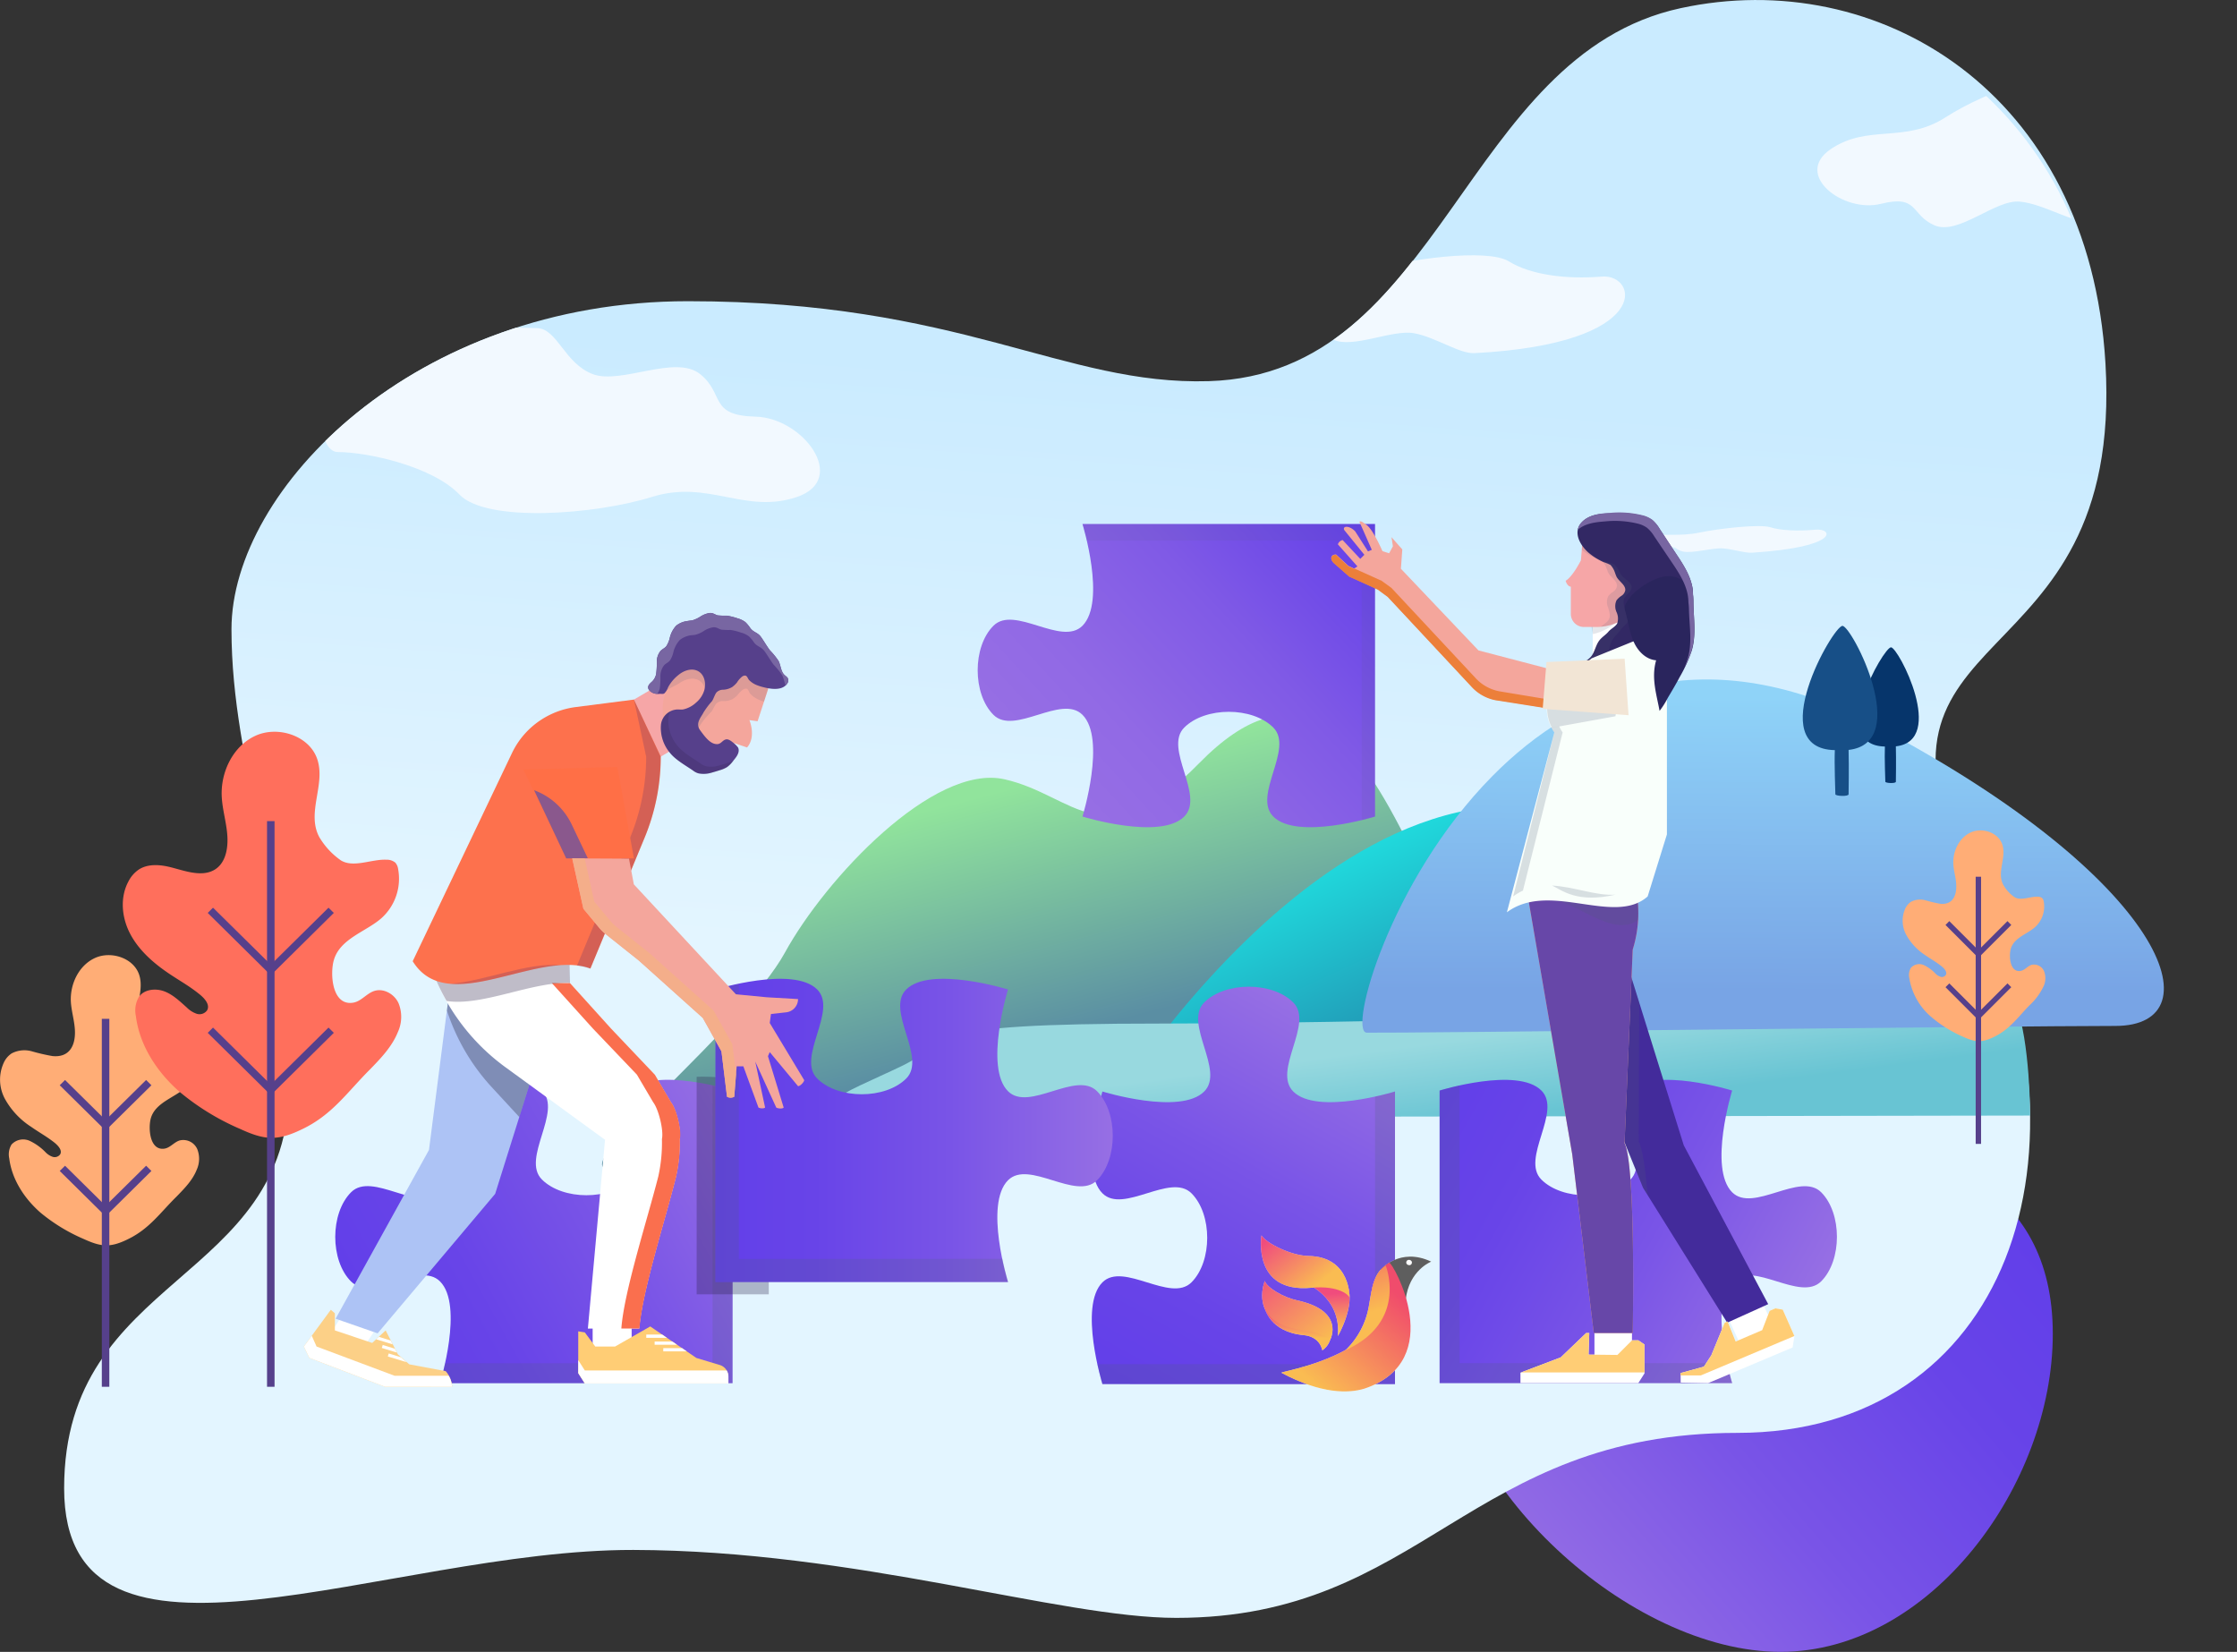
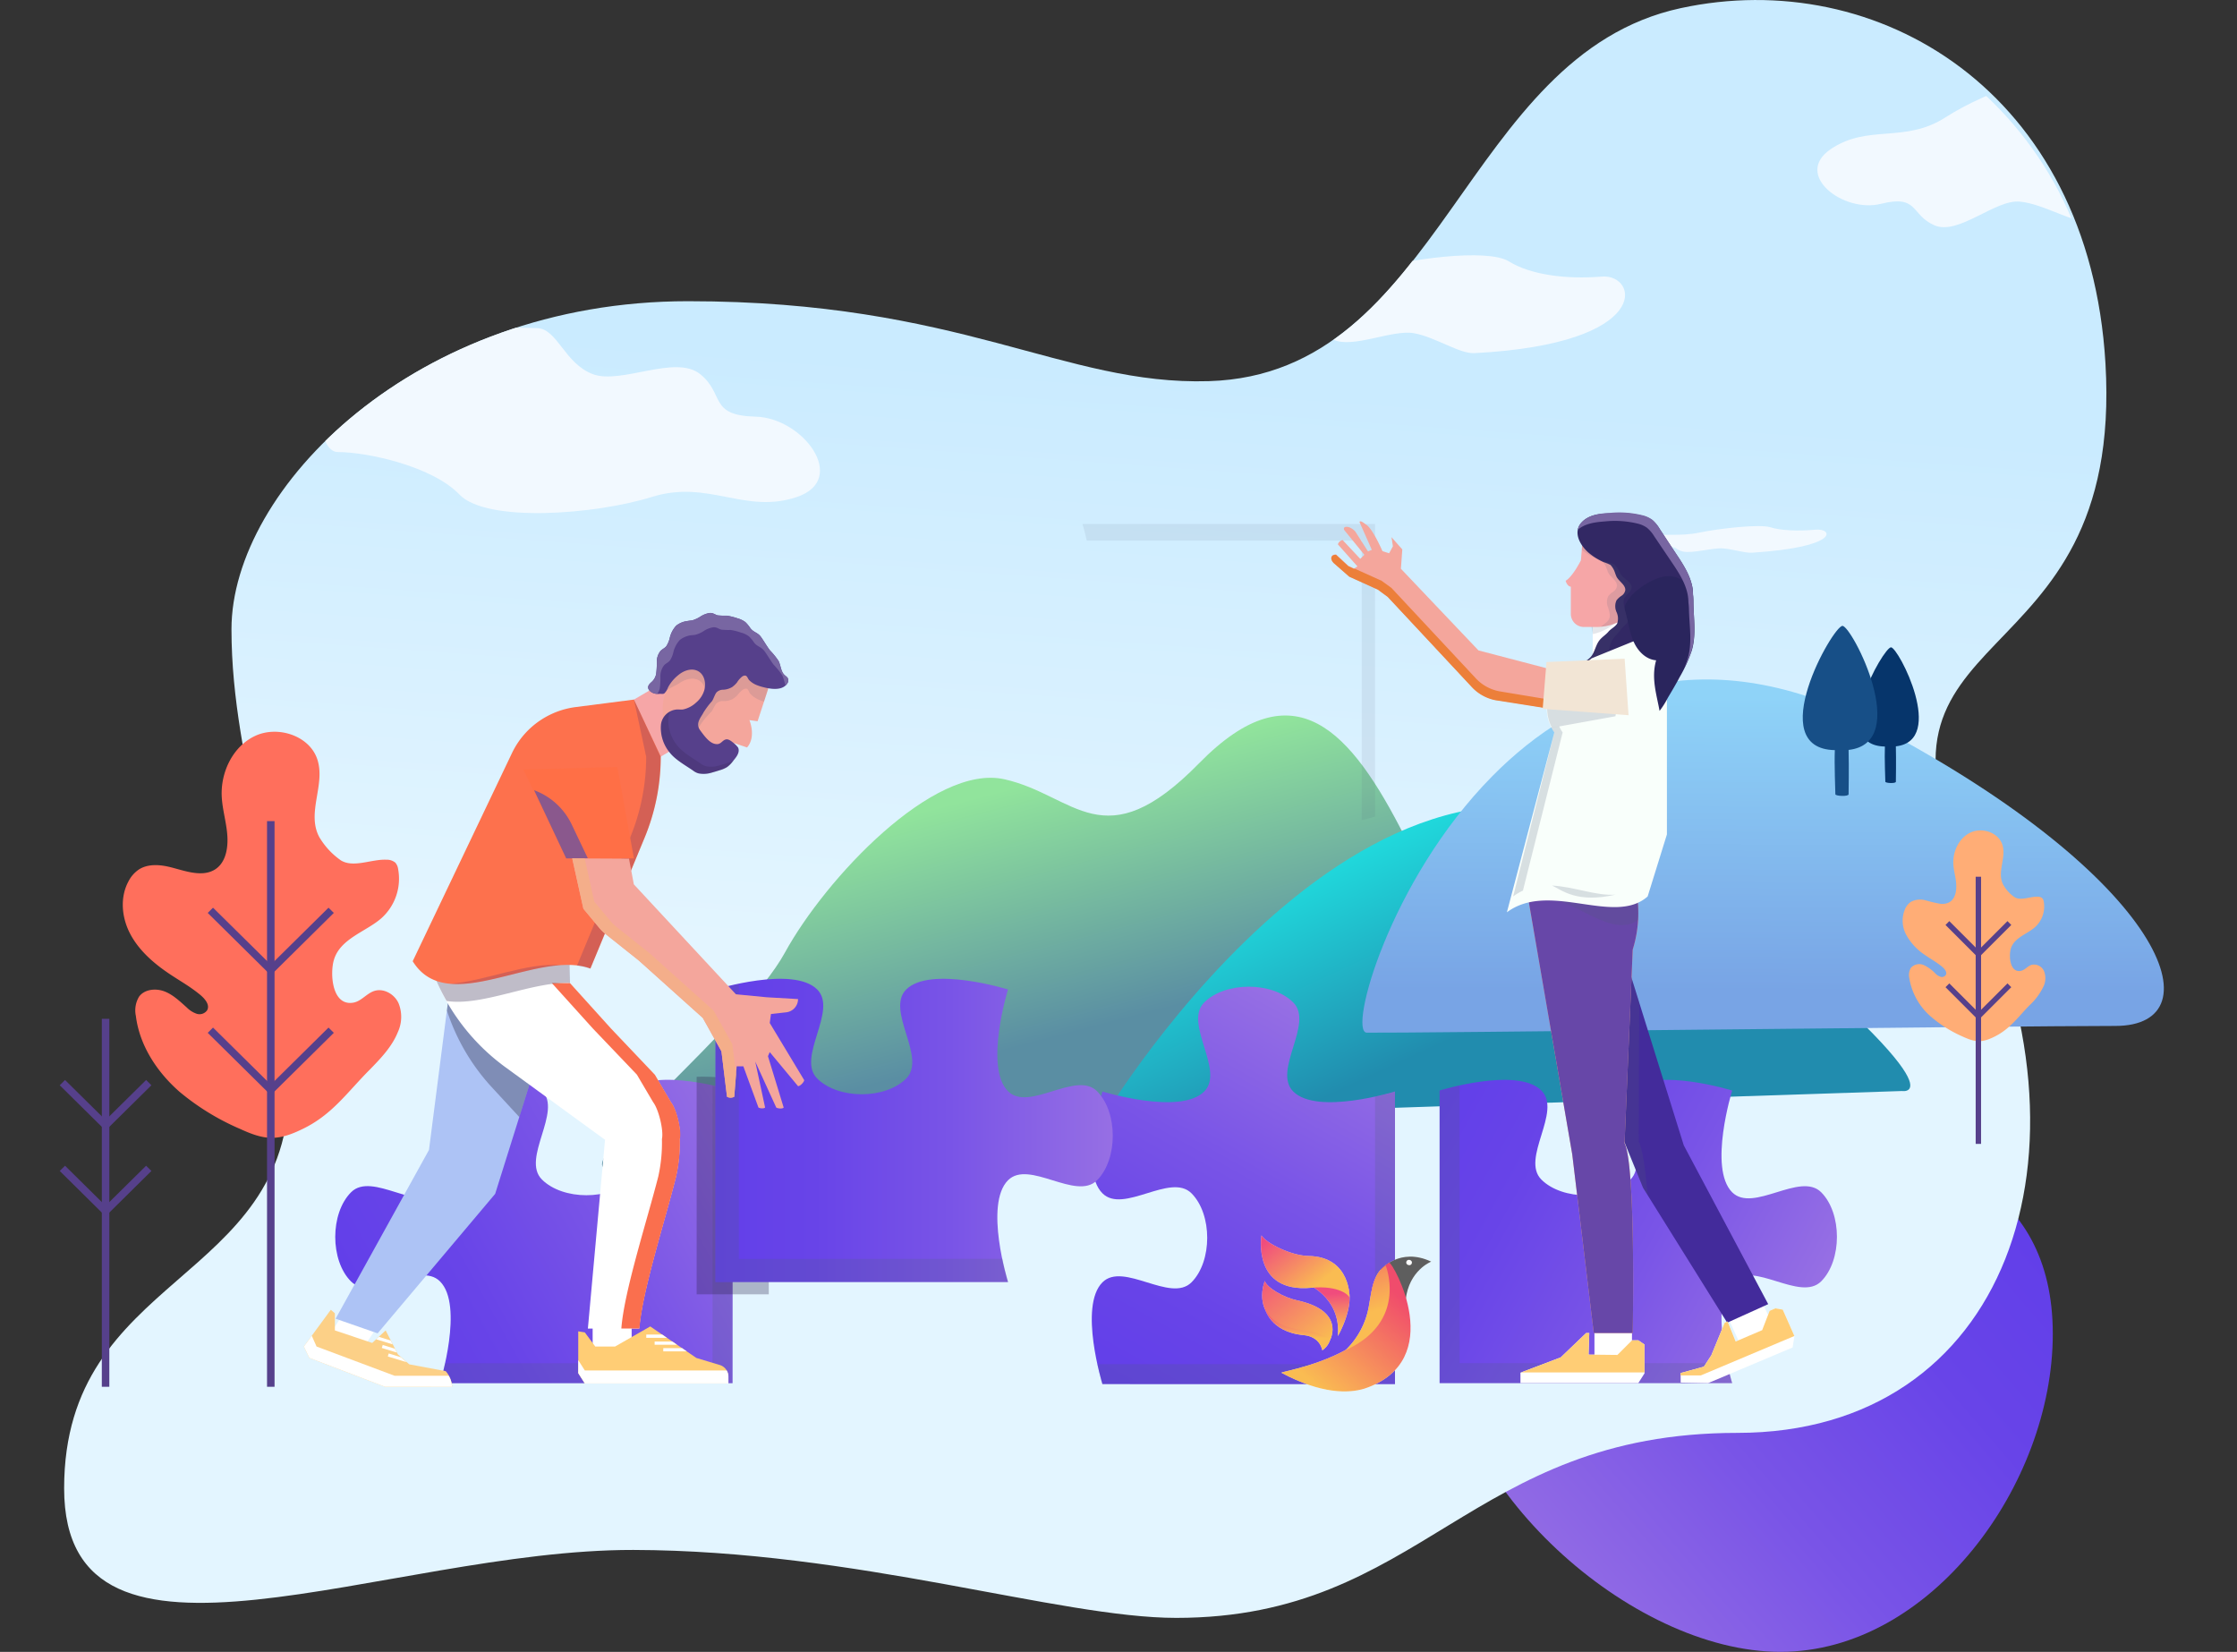
<svg xmlns="http://www.w3.org/2000/svg" xmlns:xlink="http://www.w3.org/1999/xlink" viewBox="0 0 547.95 404.57">
  <rect x="0" y="0" width="547.95" height="404.57" fill="#333333" stroke="none" />
  <defs>
    <style>.cls-1{fill:none;}.cls-2{fill:url(#linear-gradient);}.cls-3{fill:url(#未命名的渐变_4);}.cls-4{fill:url(#未命名的渐变_10);}.cls-5{fill:url(#linear-gradient-2);}.cls-6{opacity:0.1;}.cls-22,.cls-24,.cls-7{fill:#525d7a;}.cls-8{fill:#f2f9ff;}.cls-9{fill:url(#未命名的渐变_8);}.cls-10{fill:url(#未命名的渐变_6);}.cls-11{fill:url(#未命名的渐变_14);}.cls-12{fill:url(#linear-gradient-3);}.cls-13,.cls-22{opacity:0.2;}.cls-14{fill:url(#linear-gradient-4);}.cls-15{fill:url(#linear-gradient-5);}.cls-16,.cls-39{fill:#2b2046;}.cls-16,.cls-36{opacity:0.3;}.cls-17{fill:url(#linear-gradient-6);}.cls-18{fill:#fff;}.cls-19{fill:#432b9b;}.cls-20{fill:#ffcd75;}.cls-21{fill:#f8aa8f;}.cls-23{fill:#6747a8;}.cls-24,.cls-26{opacity:0.15;}.cls-25{fill:#f6a6a7;}.cls-27{fill:#322864;}.cls-28{fill:#f4a69c;}.cls-29{fill:#ec7f3a;}.cls-30{fill:#f9fffb;}.cls-31{fill:#f2e5d5;}.cls-32{fill:#2a255d;}.cls-33{fill:#7866a2;}.cls-34{fill:#adc3f5;}.cls-35{fill:#fcd087;}.cls-36{fill:#161023;}.cls-37{fill:#fa6f4e;}.cls-38{fill:#56408b;}.cls-40{fill:#fd714d;}.cls-41{fill:#312075;}.cls-42{fill:#ff6f46;}.cls-43{fill:#8a588d;}.cls-44{fill:#f4ae8a;}.cls-45{fill:#ffad76;}.cls-46{fill:#ff6f5c;}.cls-47{clip-path:url(#clip-path);}.cls-48{fill:#06356b;}.cls-49{fill:#174f87;}.cls-50{opacity:0.7;}.cls-51{fill:url(#未命名的渐变_39);}.cls-52{fill:url(#未命名的渐变_70);}.cls-53{fill:url(#未命名的渐变_97);}.cls-54{fill:url(#未命名的渐变_77);}.cls-55{fill:#191919;}.cls-56{fill:url(#未命名的渐变_139);}.cls-57{fill:url(#未命名的渐变_122);}</style>
    <linearGradient id="linear-gradient" x1="484.28" y1="288.72" x2="370.7" y2="386.39" gradientUnits="userSpaceOnUse">
      <stop offset="0" stop-color="#623fe9" />
      <stop offset="0.25" stop-color="#6844e8" />
      <stop offset="0.59" stop-color="#7954e7" />
      <stop offset="0.97" stop-color="#946de4" />
      <stop offset="1" stop-color="#976fe4" />
    </linearGradient>
    <linearGradient id="未命名的渐变_4" x1="265.45" y1="236.55" x2="275.9" y2="91.97" gradientUnits="userSpaceOnUse">
      <stop offset="0" stop-color="#e3f5ff" />
      <stop offset="1" stop-color="#caebff" />
    </linearGradient>
    <linearGradient id="未命名的渐变_10" x1="255.85" y1="190.88" x2="271.46" y2="250.73" gradientUnits="userSpaceOnUse">
      <stop offset="0" stop-color="#91e49c" />
      <stop offset="1" stop-color="#5a8ea3" />
    </linearGradient>
    <linearGradient id="linear-gradient-2" x1="337.45" y1="130.56" x2="262.38" y2="199.73" gradientUnits="userSpaceOnUse">
      <stop offset="0" stop-color="#623fe9" />
      <stop offset="0.02" stop-color="#6440e9" />
      <stop offset="0.41" stop-color="#805ae6" />
      <stop offset="0.75" stop-color="#9169e5" />
      <stop offset="1" stop-color="#976fe4" />
    </linearGradient>
    <linearGradient id="未命名的渐变_8" x1="338.48" y1="203.37" x2="361.03" y2="251.94" gradientUnits="userSpaceOnUse">
      <stop offset="0" stop-color="#20dcde" />
      <stop offset="1" stop-color="#218cae" />
    </linearGradient>
    <linearGradient id="未命名的渐变_6" x1="348.7" y1="255.8" x2="351.29" y2="275.68" gradientUnits="userSpaceOnUse">
      <stop offset="0" stop-color="#98d9df" />
      <stop offset="1" stop-color="#68c4d3" />
    </linearGradient>
    <linearGradient id="未命名的渐变_14" x1="392.94" y1="182.14" x2="393.95" y2="254.14" gradientTransform="translate(42.55 -18.36) rotate(1.03)" gradientUnits="userSpaceOnUse">
      <stop offset="0" stop-color="#8fd3f8" />
      <stop offset="1" stop-color="#78a4e5" />
    </linearGradient>
    <linearGradient id="linear-gradient-3" x1="283.19" y1="343.91" x2="332.96" y2="254.5" xlink:href="#linear-gradient" />
    <linearGradient id="linear-gradient-4" x1="-2033.43" y1="1799.74" x2="-1983.66" y2="1710.33" gradientTransform="translate(2147.46 2313.66) rotate(90)" xlink:href="#linear-gradient" />
    <linearGradient id="linear-gradient-5" x1="-2033.41" y1="2849.19" x2="-1983.64" y2="2759.78" gradientTransform="matrix(0, 1, 1, 0, -2664.83, 2313.66)" gradientUnits="userSpaceOnUse">
      <stop offset="0" stop-color="#976fe4" />
      <stop offset="0.03" stop-color="#946de4" />
      <stop offset="0.41" stop-color="#7954e7" />
      <stop offset="0.75" stop-color="#6844e8" />
      <stop offset="1" stop-color="#623fe9" />
    </linearGradient>
    <linearGradient id="linear-gradient-6" x1="175.25" y1="276.89" x2="272.57" y2="276.89" xlink:href="#linear-gradient" />
    <clipPath id="clip-path">
      <path class="cls-1" d="M514.83,91c0-62.44-55.18-100.11-103.16-89C357.2,14.64,353.39,91.62,296.13,93.35c-35.69,1.08-60.54-19.58-127.61-19.58S56.7,119.83,56.7,154.11,70.85,217.2,70.85,265.86s-55.14,46-55.14,98.66,79,15,139.41,15.09c54.5.11,104.39,16.64,133,16.64,60.38,0,71.63-45.31,137.45-45.31S515.73,282.78,482.45,215C450.65,150.27,514.83,153.41,514.83,91Z" />
    </clipPath>
    <linearGradient id="未命名的渐变_39" x1="1627.32" y1="81.29" x2="1617.58" y2="92.56" gradientTransform="matrix(0.89, -0.78, 0.66, 0.75, -1172.18, 1524.21)" gradientUnits="userSpaceOnUse">
      <stop offset="0.04" stop-color="#ea0046" />
      <stop offset="0.6" stop-color="#f8a008" />
    </linearGradient>
    <linearGradient id="未命名的渐变_70" x1="615.21" y1="-843.71" x2="628.38" y2="-822.01" gradientTransform="translate(-184.25 1220.13) rotate(-7.78)" gradientUnits="userSpaceOnUse">
      <stop offset="0.07" stop-color="#ea0046" />
      <stop offset="0.71" stop-color="#f8a008" />
    </linearGradient>
    <linearGradient id="未命名的渐变_97" x1="-1091" y1="-607.85" x2="-1086.49" y2="-598.61" gradientTransform="translate(1028.32 1347.66) rotate(26.21)" gradientUnits="userSpaceOnUse">
      <stop offset="0.11" stop-color="#ea0046" />
      <stop offset="0.71" stop-color="#f8a008" />
    </linearGradient>
    <linearGradient id="未命名的渐变_77" x1="-800.69" y1="-700.5" x2="-782.27" y2="-689.86" gradientTransform="translate(821.97 1245.99) rotate(20.08)" gradientUnits="userSpaceOnUse">
      <stop offset="0" stop-color="#ec133f" />
      <stop offset="1" stop-color="#f8a008" />
    </linearGradient>
    <linearGradient id="未命名的渐变_139" x1="-512.09" y1="-718.41" x2="-528.01" y2="-684.27" gradientTransform="translate(650.51 1142.32) rotate(15.3)" gradientUnits="userSpaceOnUse">
      <stop offset="0.12" stop-color="#ea002d" />
      <stop offset="0.92" stop-color="#f8a008" />
    </linearGradient>
    <linearGradient id="未命名的渐变_122" x1="-526.18" y1="-716.83" x2="-517.27" y2="-702.15" gradientTransform="translate(650.51 1142.32) rotate(15.3)" gradientUnits="userSpaceOnUse">
      <stop offset="0.04" stop-color="#f25e17" />
      <stop offset="0.59" stop-color="#f8a008" />
    </linearGradient>
  </defs>
  <title>home_img4</title>
  <g id="图层_2" data-name="图层 2">
    <g id="图层_1-2" data-name="图层 1">
      <path class="cls-2" d="M502.83,326.71c0,36.85-29.87,77.86-66.71,77.86s-81.91-41-81.91-77.86,45.07-48.47,81.91-48.47S502.83,289.87,502.83,326.71Z" />
      <path class="cls-3" d="M515.73,89C511.8,22.23,459.81-8.43,411.67,2c-53.38,11.56-58.28,89.62-115.54,91.35-35.69,1.08-60.54-19.58-127.61-19.58S56.7,119.83,56.7,154.11,70.85,217.2,70.85,265.86s-55.14,46-55.14,98.66,79,15,139.41,15.09c54.5.11,104.39,16.64,133,16.64,60.38,0,71.63-45.31,137.45-45.31S515.73,282.78,482.45,215C450.65,150.27,520.41,168.67,515.73,89Z" />
      <path class="cls-4" d="M186.16,286.25s-29.92,1.73-37.72,0,33.82-34.69,43.8-52.9S228.66,187,246,190.85s24.28,20,47.7-3.9S331,179.14,344,204.72s52.47,37.73,58.54,39S186.16,286.25,186.16,286.25Z" />
-       <path id="path5043-4-6-5-1-0-2" class="cls-5" d="M336.81,128.34H265.15s5.88,19,0,24.92c-5.14,5.14-16.66-5.14-21.81,0s-5.14,16.67,0,21.81,16.67-5.14,21.81,0c5.88,5.87,0,24.92,0,24.92s19.05,5.88,24.93,0c5.14-5.14-5.14-16.67,0-21.8s16.67-5.15,21.81,0-5.14,16.66,0,21.8c5.87,5.88,24.92,0,24.92,0Z" />
      <g class="cls-6">
        <path class="cls-7" d="M265.15,128.34s.5,1.62,1.07,4.07h67.34v68.45c2-.47,3.25-.87,3.25-.87V128.34Z" />
      </g>
      <path class="cls-8" d="M429.11,135.37c-1.81.11-4.6-.9-7.18-1.06s-7.39,1.3-9.68.77-.87-1.38-5.13-1.08-8.58-1.51-3.95-2.51,8,0,13.09-1.05,14.83-2.11,17.36-1.31,6.72,1,11.08.6S450.74,134,429.11,135.37Z" />
      <path class="cls-9" d="M270.29,273.67S341,155.72,412.52,213s53.34,54.21,53.34,54.21Z" />
-       <path class="cls-10" d="M220.86,273.67c-31.66,0-13.45-6.07,0-12.57s2.6-10.41,63.31-10.41,199.3-4.47,209.64-4.47c3.47,8.73,3.47,27,3.47,27Z" />
      <path class="cls-11" d="M334.79,252.92c-4.59-.08,5.48-37.28,30.78-62.86,20.9-21.14,52.19-34.35,94.19-12.17,71.12,37.56,83.43,73.38,58.4,73.38S343.16,253.07,334.79,252.92Z" />
      <path id="path5043-4-6-5-1-0-2-2" data-name="path5043-4-6-5-1-0-2" class="cls-12" d="M341.7,339V267.33s-19.05,5.88-24.92,0c-5.14-5.14,5.14-16.66,0-21.81s-16.67-5.14-21.81,0,5.14,16.67,0,21.81c-5.88,5.88-24.93,0-24.93,0s-5.87,19.05,0,24.93c5.14,5.14,16.67-5.14,21.81,0s5.14,16.67,0,21.81-16.67-5.14-21.81,0c-5.87,5.87,0,24.92,0,24.92Z" />
      <g class="cls-13">
        <path class="cls-7" d="M336.82,268.58v65.53h-68C269.43,337,270,339,270,339H341.7V267.33S339.71,268,336.82,268.58Z" />
      </g>
      <path id="path5043-4-6-5-1-0-2-3" data-name="path5043-4-6-5-1-0-2" class="cls-14" d="M352.63,338.75h71.66s-5.87-19.05,0-24.93c5.14-5.14,16.67,5.14,21.81,0s5.14-16.67,0-21.81-16.67,5.14-21.81,0c-5.87-5.87,0-24.92,0-24.92s-19.05-5.88-24.92,0c-5.14,5.14,5.14,16.67,0,21.81s-16.67,5.14-21.81,0,5.14-16.67,0-21.81c-5.88-5.88-24.93,0-24.93,0Z" />
      <g class="cls-13">
        <path class="cls-7" d="M423.05,333.86H357.52v-68c-2.89.63-4.89,1.25-4.89,1.25v71.66h71.66S423.68,336.75,423.05,333.86Z" />
      </g>
      <path id="path5043-4-6-5-1-0-2-4" data-name="path5043-4-6-5-1-0-2" class="cls-15" d="M179.44,338.76H107.78s5.88-19.05,0-24.92c-5.14-5.14-16.67,5.14-21.81,0S80.83,297.17,86,292s16.67,5.14,21.81,0c5.88-5.88,0-24.93,0-24.93s19-5.87,24.93,0c5.14,5.15-5.14,16.67,0,21.81s16.66,5.14,21.8,0-5.14-16.66,0-21.81c5.88-5.87,24.93,0,24.93,0Z" />
      <g class="cls-13">
        <path class="cls-7" d="M109,333.88h65.53v-68c2.89.63,4.88,1.24,4.88,1.24v71.66H107.78S108.39,336.77,109,333.88Z" />
      </g>
      <path class="cls-16" d="M188.27,266.24l-.08,0h0l-.25-.07h0c-.7-.2-2.34-.66-4.51-1.14h0a49.06,49.06,0,0,0-12.79-1.3V317h17.67Z" />
      <path id="path5043-37-6-7-7-2-9" class="cls-17" d="M175.25,314h71.66s-5.88-19,0-24.93c5.14-5.14,16.67,5.14,21.81,0s5.14-16.67,0-21.81-16.67,5.14-21.81,0c-5.88-5.87,0-24.92,0-24.92s-19-5.88-24.93,0c-5.14,5.14,5.14,16.67,0,21.81s-16.66,5.14-21.81,0,5.15-16.67,0-21.81c-5.87-5.88-24.92,0-24.92,0V314Z" />
      <g class="cls-13">
        <path class="cls-7" d="M181,308.33V241c-3.33.69-5.7,1.42-5.7,1.42V314h71.66s-.73-2.38-1.42-5.7Z" />
      </g>
      <rect class="cls-18" x="423.92" y="318.37" width="9.19" height="9.5" transform="translate(-95.31 206.35) rotate(-24.45)" />
      <polygon class="cls-19" points="393.8 269.61 402.48 290.94 423.08 323.95 433.12 319.41 412.44 280.52 397.03 231.14 393.8 269.61" />
      <polygon class="cls-18" points="423.17 323.66 422.46 323.97 419.19 331.93 417.37 334.72 411.67 336.28 411.68 338.62 418.4 338.75 439.1 330.02 439.54 327.22 436.68 320.76 434.87 320.44 433.47 321.06 431.64 325.78 425.14 328.56 423.17 323.66" />
      <polygon class="cls-20" points="439.53 327.21 436.68 320.76 434.87 320.44 433.47 321.06 431.64 325.78 425.14 328.56 423.17 323.66 422.46 323.97 419.19 331.93 417.37 334.72 411.67 336.28 411.67 336.87 416.61 336.87 439.53 327.21" />
      <rect class="cls-18" x="390.56" y="323.12" width="9.19" height="9.5" />
      <path class="cls-21" d="M373.2,213.48l11.92,69.23,5.27,43.78h9.54s.81-40.95-2-46.48l2-47.43h0a30,30,0,0,0,.88-14.34h0a10.66,10.66,0,0,0-2.54-5.15l-.32-.35Z" />
      <path class="cls-22" d="M403.59,292.71c-.54-6.28-1.26-11.42-2.19-13.12l.13-34L397,231.14l-3.23,38.47,8.68,21.33Z" />
      <path class="cls-23" d="M373.2,213.48l11.92,69.23,5.27,43.78h9.54s.81-40.95-2-46.48l2-47.43h0a30,30,0,0,0,.88-14.34h0a10.66,10.66,0,0,0-2.54-5.15l-.32-.35Z" />
      <polygon class="cls-18" points="389.29 326.49 388.52 326.49 382.3 332.45 372.43 336.19 372.43 338.75 401.3 338.75 402.82 336.36 402.82 329.3 401.3 328.27 399.76 328.27 396.18 331.85 389.12 331.77 389.29 326.49" />
      <polygon class="cls-20" points="399.76 328.27 396.18 331.85 389.12 331.77 389.29 326.49 388.52 326.49 382.3 332.45 372.6 336.13 402.82 336.13 402.82 329.3 401.3 328.27 399.76 328.27" />
      <rect class="cls-18" x="390.14" y="152.14" width="9.45" height="9.19" />
      <path class="cls-24" d="M390.19,155.3a12.41,12.41,0,0,0,7.6-5.15l-8.31,1.75Z" />
      <path class="cls-25" d="M387.67,132.13l-.43,5.11s-2,4-3.74,5c0,0,.34,1.36,1.27,1.45l0,6.62a3.21,3.21,0,0,0,3.22,3.25H391A12.44,12.44,0,0,0,402.88,145l2.41-7.47-3.49-7.32-8.77-.51A5.52,5.52,0,0,0,387.67,132.13Z" />
      <g class="cls-26">
        <path class="cls-7" d="M392.16,153.49A12.41,12.41,0,0,0,402.88,145l2.41-7.47-3.49-7.32-8.77-.51a5.52,5.52,0,0,0-5.36,2.47l-.21,2.49a15.87,15.87,0,0,0,3.27,2,11.74,11.74,0,0,1,1.71.69,5.24,5.24,0,0,1,1.13,2c.11.27.2.55.32.82.51,1.15,2.22,2,2.18,3.33a2,2,0,0,1-.89,1.4,4.92,4.92,0,0,0-1.26,1.14,3.51,3.51,0,0,0,0,2.84c.26.85.64,2,.15,2.84S392.78,152.89,392.16,153.49Z" />
      </g>
      <path class="cls-27" d="M387.3,128.1c-2,2.35-.26,5.38,1.67,7.14a15.14,15.14,0,0,0,3.8,2.42,10.35,10.35,0,0,1,1.71.69,5.1,5.1,0,0,1,1.14,2c.11.28.2.56.32.82.51,1.15,2.21,2,2.18,3.33a2,2,0,0,1-.9,1.4,4.78,4.78,0,0,0-1.26,1.15,3.49,3.49,0,0,0,0,2.83,3.76,3.76,0,0,1,.16,2.85c-.46.79-1.55,1.27-2.15,2s-1.54,1.27-2.19,2.1c-.94,1.21-1.14,2.91-2.07,4s-2.74,1.83-4,2.7c-1.46,1-2.79,2.6-2.63,4.38,2.68-.93,6,.44,8.3-1.25.42-.31.76-.71,1.17-1A18.75,18.75,0,0,1,396,164a8.24,8.24,0,0,0,2.85-2.39,7.57,7.57,0,0,0,3.45.12,10.67,10.67,0,0,0,4.64-1.26,10.82,10.82,0,0,0,2.83-3l1.23-1.73c.37-.52.75-1,1.1-1.59a14.61,14.61,0,0,0,2.51-10c-.5-3.08-2.25-5.79-4-8.4-1.36-2.05-2.71-4.11-4.07-6.17a8.69,8.69,0,0,0-1.73-2.12,6.74,6.74,0,0,0-2.17-1.06,23.62,23.62,0,0,0-8.26-.65C391.8,125.75,389,126.13,387.3,128.1Z" />
      <path class="cls-28" d="M378.52,173.35l-12.21-1.93a10.71,10.71,0,0,1-5.86-3.3l-20.53-22-2.42-1.78-7-3.17-3.83-3.36c-1.11-1.15-.44-2.07.61-2l3,2.78,1.4.66.82-.53-4.79-5.4a1.57,1.57,0,0,1,1.17-1.05l4.32,4.61,1-1-4.88-6c-.64-1,1.07-1.37,2.64.27l3.13,4.9.93-.39L333,127.83c.26-.48,1.2.38,1.63.66,1.63,1,4,6.49,4,6.49l1.63.53.93-1.72-.35-2.23,2.65,3-.34,4.74,19,20,17.08,4.47Z" />
      <path class="cls-29" d="M367.24,169.31a10.58,10.58,0,0,1-5.85-3.29l-20.53-22-2.43-1.77-6.65-3-.11.08-1.4-.66-3-2.78c-1-.12-1.72.8-.61,2l3.83,3.36,7,3.17,2.42,1.78,20.53,22a10.71,10.71,0,0,0,5.86,3.3l12.21,1.93.18-2.22Z" />
      <g class="cls-26">
        <path class="cls-7" d="M386.89,128.82a7.68,7.68,0,0,1,4.68-2.9,7.06,7.06,0,0,0-4.27,2.18,3.6,3.6,0,0,0-.71,1.35A4.5,4.5,0,0,1,386.89,128.82Z" />
        <path class="cls-7" d="M389.76,164.16c1.13-1,2.79-1.88,3.63-3.18s.77-2.92,1.55-4.24c.54-.91,1.34-1.5,1.91-2.36s1.54-1.37,1.89-2.22a3.79,3.79,0,0,0-.51-2.81,3.47,3.47,0,0,1-.39-2.8,4.89,4.89,0,0,1,1.11-1.3,2,2,0,0,0,.71-1.49c-.13-1.34-1.93-2-2.57-3-.16-.25-.28-.52-.42-.77a5.11,5.11,0,0,0-1.38-1.85,10.12,10.12,0,0,0-1.78-.48,15.68,15.68,0,0,1-3.46-1.58,17,17,0,0,0,2.72,1.62,10.35,10.35,0,0,1,1.71.69,5.1,5.1,0,0,1,1.14,2c.11.28.2.55.32.82.51,1.15,2.21,2,2.18,3.33a2,2,0,0,1-.9,1.4,4.78,4.78,0,0,0-1.26,1.15,3.49,3.49,0,0,0,0,2.83,3.76,3.76,0,0,1,.16,2.85c-.46.79-1.55,1.27-2.15,2s-1.54,1.27-2.19,2.1c-.94,1.21-1.14,2.91-2.07,4s-2.74,1.83-4,2.7c-1.46,1-2.79,2.6-2.63,4.38a13.7,13.7,0,0,1,4.54-.34A6.25,6.25,0,0,1,389.76,164.16Z" />
      </g>
      <path class="cls-22" d="M398.27,213.09l-.32-.35-24.75.74,1.1,6.39c9.34-2.3,19.65,10.64,26.94,5.5a29.94,29.94,0,0,0-.43-7.13A10.66,10.66,0,0,0,398.27,213.09Z" />
      <path class="cls-30" d="M400.11,157.07s7.82,2.9,8.2,9.92v37.37l-4.72,15.2c-8.23,7.31-24-3.91-34.48,3.88l11.62-44.06h0a10.29,10.29,0,0,1-1.42-8.86l.29-1,10.28-8.29Z" />
      <g class="cls-13">
        <path class="cls-7" d="M381.91,177.89l-1.88.33a9.16,9.16,0,0,0,.7,1.16l-10.09,40.18a13.67,13.67,0,0,1,2.4-1.43l9.73-38.75A9.6,9.6,0,0,1,381.91,177.89Z" />
        <path class="cls-7" d="M380.19,216.89c5.39.28,10.79,2.57,15.53,2.23C386.33,221.26,382.7,218.1,380.19,216.89Z" />
      </g>
      <path class="cls-22" d="M398,163.37l-11.3.48-7,5.69-.29,1a10.24,10.24,0,0,0,.73,7.7l15.55-2.81Z" />
      <polygon class="cls-31" points="397.95 161.33 378.81 162.14 377.88 173.61 398.91 175.17 397.95 161.33" />
      <path class="cls-32" d="M414.8,147.51c0-1.44-.07-3-1-4.09a6,6,0,0,0-1.57-1.18,10,10,0,0,0-1.52-.79c-2.39-.91-5.07.14-7.28,1.44a16,16,0,0,0-3.73,2.91,9.12,9.12,0,0,0-1.34,1.87,2.13,2.13,0,0,0-.24,2.06c.69,2.45,1,5,2,7.34s3,4.45,5.55,4.65c-1.26,4.38.14,8.47.84,12.39a20.16,20.16,0,0,0,2-3.17c1-1.68,2-3.35,2.89-5.05a34.84,34.84,0,0,0,3-6.56C415.53,155.51,414.84,151.44,414.8,147.51Z" />
      <path class="cls-33" d="M414.8,147.51a12.42,12.42,0,0,0-.11-1.72,11.61,11.61,0,0,0-.12-1.77c-.5-3.08-2.25-5.79-4-8.4-1.36-2.05-2.71-4.11-4.07-6.17a8.69,8.69,0,0,0-1.73-2.12,6.74,6.74,0,0,0-2.17-1.06,23.62,23.62,0,0,0-8.26-.65c-2.58.13-5.42.51-7.08,2.48a3.57,3.57,0,0,0-.8,1.68c1.67-1.53,4.21-1.9,6.53-2.06a23.66,23.66,0,0,1,8.27.55,6.43,6.43,0,0,1,2.18,1,8.47,8.47,0,0,1,1.77,2.09l4.14,6.13c1.75,2.58,3.54,5.26,4.08,8.33a11.75,11.75,0,0,1,.15,1.77,14.38,14.38,0,0,1,.13,1.72c.09,3.93.83,8-.27,11.83a25.93,25.93,0,0,1-.9,2.51,28.89,28.89,0,0,0,1.8-4.35C415.53,155.51,414.84,151.44,414.8,147.51Z" />
      <polygon class="cls-18" points="88.62 330.69 81.32 326.01 86.28 318.46 93.58 323.14 88.62 330.69" />
      <polygon class="cls-34" points="110.63 238.41 105.08 281.64 82.21 322.98 92.5 326.56 121.29 292.4 133.07 254.87 110.63 238.41" />
      <path class="cls-35" d="M105.6,339.65H94.33l-18.56-7.08-1.34-2.78,6.6-9,1,.86v4.19l9.14,3.07,3.3-3.07,3,5.87,2.78,2.44,8.92,1.67a6.28,6.28,0,0,1,1.58,3.81H105.6Z" />
      <path class="cls-18" d="M105.6,339.65h5.11a5.57,5.57,0,0,0-.81-2.7H96.65l-19.11-7.16-1.17-2.63-1.94,2.63,1.34,2.78,18.56,7.08Z" />
      <polygon class="cls-18" points="96.72 330.32 93.75 329.41 93.52 330.14 97.2 331.27 96.72 330.32" />
      <polygon class="cls-18" points="98.2 332.41 95.22 331.49 94.99 332.22 99.61 333.64 98.2 332.41" />
      <polygon class="cls-18" points="95.7 328.31 92.8 327.42 92.15 328.02 96.18 329.26 95.7 328.31" />
      <polygon class="cls-25" points="154.63 189.55 146.71 176.37 165.54 165.32 173.45 178.5 154.63 189.55" />
      <rect class="cls-18" x="145.17" y="322.98" width="9.55" height="9" />
      <path class="cls-36" d="M120.49,266.31l6.71,7.27,5.87-18.71L110.63,238.4l-1.16,9.1A50.94,50.94,0,0,0,120.49,266.31Z" />
      <path class="cls-18" d="M106.87,240.19h0a51.33,51.33,0,0,0,17,21.24l24.33,17.72L144,325.39h12.59c.65-9,6.38-26.69,9-37.25a38.24,38.24,0,0,0,.89-9.16c.46-2.12-.8-7.3-2.14-9l-4-6.78-10.74-11.31-10.06-11.14-.18-7.58H106.87Z" />
      <path class="cls-37" d="M164.41,270l-4-6.78-10.74-11.31-10.06-11.14h-4.44l10.06,11.14L156,263.19l4,6.78c1.33,1.71,2.6,6.89,2.14,9a38.24,38.24,0,0,1-.89,9.16c-2.68,10.56-8.4,28.21-9.05,37.25h4.44c.65-9,6.37-26.69,9-37.25a38.24,38.24,0,0,0,.89-9.16C167,276.86,165.75,271.68,164.41,270Z" />
      <path class="cls-20" d="M159.28,324.87l11.3,7.72,5.71,1.72a2.92,2.92,0,0,1,2.1,2.8v1.73H143.25l-1.61-2.53V326.07l1.61.26,2.56,3.46h4.85Z" />
      <path class="cls-18" d="M178,335.65a2.86,2.86,0,0,1,.43,1.46v1.73H143.25l-1.61-2.53v-3.19l1.61,2.53Z" />
      <polygon class="cls-18" points="160.35 329.36 160.35 328.56 164.68 328.56 165.85 329.36 160.35 329.36" />
      <polygon class="cls-18" points="158.3 326.86 162.19 326.86 163.36 327.66 158.3 327.66 158.3 326.86" />
      <polygon class="cls-18" points="162.47 330.98 162.47 330.18 167.06 330.18 168.22 330.98 162.47 330.98" />
      <path class="cls-28" d="M188.19,168.65l-2.62,8-2-.28s1.72,4.08-.58,6.7L179.84,182l-2,3.08a5,5,0,0,1-7.07,1.33l-3.08-2.21a12.78,12.78,0,0,1-3.75-16.66l6.4-11.41S186.46,158.89,188.19,168.65Z" />
      <g class="cls-26">
        <path class="cls-7" d="M187.79,167.22a7.44,7.44,0,0,0-.31-.78c-.07-.17-.16-.33-.24-.5a14.16,14.16,0,0,0-3.13-3.83l-.39-.33-.6-.47c-4.25-3.12-9.87-4.56-12-5L165,165.62l-1.08,1.92a19.76,19.76,0,0,0-1.17,2.23c.63-1.1,2.62-1.72,3.65-2.44,1.43-1,3.45-1.57,4.92-.62s1.76,3,1.23,4.65a6.28,6.28,0,0,1-2.23,3.07,6.76,6.76,0,0,1-3.32,1.45c-.44,0-.87-.09-1.31-.12a4.19,4.19,0,0,0-3,1.11,12.88,12.88,0,0,0,5,7.33l3.08,2.21a4.17,4.17,0,0,0,6.09-1.18l.87-1.15a1.27,1.27,0,0,0-.69-.19c-.9.08-1.3,1.06-2.29,1a2.37,2.37,0,0,1-1-.29c-1.2-.59-2.16-2.22-2.89-3.34-1.18-1.85.46-3.21,1.1-4.32a21.22,21.22,0,0,1,2.3-2.64c.4-.49.78-1.54,1.22-2a2.25,2.25,0,0,1,1.52-.6,4.56,4.56,0,0,0,2.45-.49,6.13,6.13,0,0,0,1.24-1,5.86,5.86,0,0,1,1.31-1.32,1.25,1.25,0,0,1,.74-.23c.59,0,.65.82,1,1.2a5.66,5.66,0,0,0,1.61,1.26,10.52,10.52,0,0,0,1.55.64l.25.08,1-3.16A9.41,9.41,0,0,0,187.79,167.22Z" />
      </g>
      <path class="cls-38" d="M172.55,168.92c.41-1.67,0-3.71-1.56-4.55s-3.52-.15-4.87,1a9.55,9.55,0,0,0-2.49,3,4,4,0,0,1-.86,1.42c-.33.28-.74.12-1.18.15a2.93,2.93,0,0,1-2.51-.81,1.64,1.64,0,0,1-.27-.46c-.21-.68.28-1.16.72-1.56a3.54,3.54,0,0,0,1.19-2,18.85,18.85,0,0,0,.16-2.92,4.32,4.32,0,0,1,.89-2.73c.45-.5,1.1-.71,1.48-1.24a6.91,6.91,0,0,0,.76-1.74,6.61,6.61,0,0,1,1.62-3.23,5.53,5.53,0,0,1,2-1,17.25,17.25,0,0,1,1.89-.29,7.58,7.58,0,0,0,2-.91,5.76,5.76,0,0,1,2.32-.91c.81-.06,1.23.37,1.93.58a17.75,17.75,0,0,0,2.32.08,16.28,16.28,0,0,1,2.56.65,5.59,5.59,0,0,1,1.92.92,8.87,8.87,0,0,1,1.23,1.49c.83,1.08,1.79,1,2.59,2.14s1.43,2.25,2.2,3.28a18.62,18.62,0,0,1,2.12,2.61c.56,1.12.54,2.56,1.45,3.43.29.28.67.49.84.85a1.3,1.3,0,0,1-.19,1.28c-1.27,1.83-4.17,1.3-6,.81a11.11,11.11,0,0,1-1.6-.53,5.42,5.42,0,0,1-1.69-1.14c-.36-.36-.47-1.14-1.06-1.13a1.24,1.24,0,0,0-.73.29,5.62,5.62,0,0,0-1.21,1.41,6.39,6.39,0,0,1-1.16,1.1,4.64,4.64,0,0,1-2.4.67,2.2,2.2,0,0,0-1.48.69c-.4.51-.71,1.58-1.08,2.11a19.51,19.51,0,0,0-2.09,2.79c-.56,1.15-2.1,2.63-.78,4.38.8,1.07,1.88,2.62,3.12,3.14a2.41,2.41,0,0,0,1,.21c1,0,1.32-1,2.21-1.16.62-.1,1.31.45,1.75.82a5.5,5.5,0,0,1,1.18,1.18,1.5,1.5,0,0,1,.15.55c.09,1.11-.88,2.12-1.53,2.93a6.1,6.1,0,0,1-1.39,1.34,7.29,7.29,0,0,1-1.8.75q-1,.32-2,.6a6.59,6.59,0,0,1-3.18.14,4,4,0,0,1-1.29-.68c-1.88-1.3-4.25-2.58-5.67-4.36a9.46,9.46,0,0,1-2.17-7,4.24,4.24,0,0,1,4.07-3.6c.44,0,.88.06,1.31,0a6.65,6.65,0,0,0,3.21-1.68A6.29,6.29,0,0,0,172.55,168.92Z" />
      <g class="cls-13">
        <path class="cls-39" d="M178.06,186.92c-.67.21-1.34.4-2,.59a6.4,6.4,0,0,1-3.19.14,4,4,0,0,1-1.28-.67c-1.88-1.31-4.25-2.58-5.67-4.37a9.45,9.45,0,0,1-2.17-7,4,4,0,0,1,.43-1.34,4.22,4.22,0,0,0-2.21,3.1,9.46,9.46,0,0,0,2.17,7c1.42,1.78,3.79,3.06,5.67,4.36a4,4,0,0,0,1.29.68,6.59,6.59,0,0,0,3.18-.14q1-.28,2-.6a7.29,7.29,0,0,0,1.8-.75,6.1,6.1,0,0,0,1.39-1.34l.31-.38A7.64,7.64,0,0,1,178.06,186.92Z" />
      </g>
      <path class="cls-33" d="M161.61,168.6a17.69,17.69,0,0,0,.15-2.92,4.39,4.39,0,0,1,.9-2.73c.45-.49,1.09-.71,1.48-1.24a6.54,6.54,0,0,0,.75-1.74,6.72,6.72,0,0,1,1.63-3.23,5.69,5.69,0,0,1,2-1c.64-.21,1.24-.14,1.88-.29a7,7,0,0,0,2-.91,5.86,5.86,0,0,1,2.33-.91c.81-.06,1.23.37,1.93.58a17.75,17.75,0,0,0,2.32.08,15.89,15.89,0,0,1,2.55.65,5.55,5.55,0,0,1,1.93.92,9.38,9.38,0,0,1,1.23,1.49c.83,1.08,1.79,1.05,2.59,2.15s1.43,2.24,2.2,3.27a19.36,19.36,0,0,1,2.12,2.61c.38.77.51,1.68.83,2.46a2.46,2.46,0,0,0,.38-.41,1.3,1.3,0,0,0,.19-1.28c-.17-.36-.55-.57-.84-.85-.91-.87-.89-2.31-1.45-3.43a18.62,18.62,0,0,0-2.12-2.61c-.77-1-1.44-2.23-2.2-3.28s-1.76-1.06-2.59-2.14a8.87,8.87,0,0,0-1.23-1.49,5.59,5.59,0,0,0-1.92-.92,16.28,16.28,0,0,0-2.56-.65,17.75,17.75,0,0,1-2.32-.08c-.7-.21-1.12-.64-1.93-.58a5.76,5.76,0,0,0-2.32.91,7.58,7.58,0,0,1-2,.91,17.25,17.25,0,0,0-1.89.29,5.53,5.53,0,0,0-2,1,6.61,6.61,0,0,0-1.62,3.23,6.91,6.91,0,0,1-.76,1.74c-.38.53-1,.74-1.48,1.24a4.32,4.32,0,0,0-.89,2.73,18.85,18.85,0,0,1-.16,2.92,3.54,3.54,0,0,1-1.19,2c-.44.4-.93.88-.72,1.56a1.64,1.64,0,0,0,.27.46,2.51,2.51,0,0,0,1.92.8A3.37,3.37,0,0,0,161.61,168.6Z" />
      <path class="cls-16" d="M139.61,240.72l-.18-7.56H106.87v7a50.47,50.47,0,0,0,2.53,5C118.15,246.5,130.1,240.46,139.61,240.72Z" />
      <path class="cls-40" d="M155.28,171.34l-14.23,1.83a20.17,20.17,0,0,0-7.22,2.35h0a20,20,0,0,0-8.41,8.9l-24.33,51c8.58,13.88,30.36-3,43.54,1.79l13.29-32.08a51.93,51.93,0,0,0,3.94-19.84h0Z" />
      <g class="cls-13">
        <path class="cls-41" d="M110.33,240.94c7.91.68,18.16-3.94,26.88-4.55C129,235.69,118.8,240.28,110.33,240.94Z" />
        <path class="cls-41" d="M155.28,171.34l3,14a51.76,51.76,0,0,1-3.95,19.84l-13,31.33a14.64,14.64,0,0,1,3.25.75l13.29-32.08a51.93,51.93,0,0,0,3.94-19.84Z" />
      </g>
      <polygon class="cls-42" points="151.21 187.85 155.28 210.24 138.69 210.24 128.18 188.46 151.21 187.85" />
      <path class="cls-43" d="M130.83,193.55l7.86,16.69H144L140,201.85a16.52,16.52,0,0,0-9.14-8.3Z" />
      <path class="cls-28" d="M140.17,210.24l2.73,12.33,3.88,4.67a10.64,10.64,0,0,0,1.29,1.31l8.41,6.7,15.67,14.06,4.57,8.19,1.36,11.12a1.88,1.88,0,0,0,1.77,0l.6-7.46h1.63l3.7,10.09c.33.23,1.37.32,1.63,0L185,260l5.14,11.26c.38.25,1.55.36,1.82,0l-3.85-12.58.44-1,6.93,8.34c.53,0,1.44-.95,1.51-1.47l-8.44-14,.3-2.2,3.69-.41a3.27,3.27,0,0,0,2.94-3.25h0l-7.67-.44-7.55-.73-25-26.92-1.19-6.29Z" />
      <path class="cls-44" d="M179.38,255.74l-4.56-8.19-15.68-14.06-8.41-6.69a11.4,11.4,0,0,1-1.28-1.32l-3.89-4.66-2.33-10.58h-3.06l2.73,12.33,3.88,4.67a10.64,10.64,0,0,0,1.29,1.31l8.41,6.7,15.67,14.06,4.57,8.19,1.36,11.12a1.88,1.88,0,0,0,1.77,0l.44-5.47Z" />
-       <path class="cls-45" d="M31.42,303.46l-.41.2c-4.2,2-6.43,1.65-10.53-.22A43.06,43.06,0,0,1,9.92,297c-3.95-3.45-7-8.12-7.66-13.3a4.64,4.64,0,0,1,.56-3.38,3.87,3.87,0,0,1,4.44-.91,13.35,13.35,0,0,1,3.92,2.82,4.41,4.41,0,0,0,1.73,1.1,1.65,1.65,0,0,0,1.83-.61c.54-.95-.39-2-1.24-2.74-2-1.61-3.81-2.55-5.87-4a19.19,19.19,0,0,1-6.4-6.8,9.91,9.91,0,0,1-.26-9A5.42,5.42,0,0,1,2.85,258a6.73,6.73,0,0,1,5-.5,47.84,47.84,0,0,0,5,1.15c4,.41,5.59-2.38,5.51-6-.05-2.44-.85-4.82-1-7.26-.25-4.3,1.9-8.89,5.84-10.73s9.45-.08,10.86,4c1.54,4.43-2,9.41.35,13.64a13.07,13.07,0,0,0,3.8,4.1c2.2,1.34,5.37-.24,7.93-.12a2.32,2.32,0,0,1,1.59.5,2.18,2.18,0,0,1,.49,1.13,9.29,9.29,0,0,1-2.87,8.55c-2.65,2.39-7.25,3.6-8.38,7.34-.7,2.32-.39,8.1,3.34,7.52,1.4-.23,2.34-1.59,3.69-2a3.74,3.74,0,0,1,4.31,2.1,6.45,6.45,0,0,1-.12,5.06c-1,2.55-3,4.59-4.92,6.56C39.24,297,36.64,300.91,31.42,303.46Z" />
      <rect class="cls-38" x="24.94" y="249.53" width="1.84" height="90.12" />
      <polygon class="cls-38" points="25.86 276.89 14.63 265.8 15.93 264.51 25.86 274.32 35.79 264.51 37.09 265.8 25.86 276.89" />
      <polygon class="cls-38" points="25.86 297.89 14.63 286.79 15.93 285.51 25.86 295.32 35.79 285.51 37.09 286.79 25.86 297.89" />
      <path class="cls-45" d="M488.59,253.88l-.29.14c-3,1.45-4.62,1.2-7.56-.15a30.87,30.87,0,0,1-7.57-4.71,15.83,15.83,0,0,1-5.5-9.66,3.47,3.47,0,0,1,.4-2.46,2.77,2.77,0,0,1,3.19-.66,9.54,9.54,0,0,1,2.81,2.05,3.23,3.23,0,0,0,1.24.8,1.16,1.16,0,0,0,1.31-.44c.39-.69-.28-1.48-.88-2-1.41-1.17-2.74-1.85-4.21-2.89a14,14,0,0,1-4.6-4.94,7.28,7.28,0,0,1-.19-6.55,4.1,4.1,0,0,1,1.35-1.54,4.83,4.83,0,0,1,3.57-.36,36.27,36.27,0,0,0,3.57.84c2.88.3,4-1.73,3.95-4.38,0-1.78-.61-3.5-.71-5.28-.18-3.12,1.36-6.45,4.19-7.78s6.78-.06,7.79,2.9c1.1,3.22-1.41,6.83.25,9.9a9.26,9.26,0,0,0,2.72,3c1.58,1,3.85-.17,5.69-.09a1.67,1.67,0,0,1,1.14.37,1.57,1.57,0,0,1,.36.82,6.82,6.82,0,0,1-2.06,6.2c-1.9,1.74-5.21,2.62-6,5.33-.51,1.69-.29,5.89,2.39,5.46,1-.16,1.68-1.15,2.64-1.48a2.68,2.68,0,0,1,3.1,1.53,4.73,4.73,0,0,1-.09,3.67,15.3,15.3,0,0,1-3.53,4.76C494.21,249.22,492.34,252,488.59,253.88Z" />
      <rect class="cls-38" x="483.94" y="214.73" width="1.32" height="65.43" />
      <polygon class="cls-38" points="484.6 234.59 476.55 226.54 477.48 225.6 484.6 232.72 491.73 225.6 492.66 226.54 484.6 234.59" />
      <polygon class="cls-38" points="484.6 249.84 476.55 241.78 477.48 240.85 484.6 247.97 491.73 240.85 492.66 241.78 484.6 249.84" />
      <path class="cls-46" d="M74.1,276.52l-.57.27c-5.88,2.78-9,2.32-14.73-.3A60.13,60.13,0,0,1,44,267.42c-5.53-4.83-9.82-11.36-10.72-18.6a6.54,6.54,0,0,1,.79-4.73c1.34-1.82,4.09-2.09,6.21-1.28s3.79,2.45,5.48,3.95a6.27,6.27,0,0,0,2.42,1.53,2.28,2.28,0,0,0,2.55-.84c.76-1.33-.54-2.85-1.73-3.83-2.75-2.26-5.32-3.57-8.2-5.58-3.62-2.51-7-5.59-9-9.5s-2.43-8.75-.36-12.62a7.74,7.74,0,0,1,2.63-3c2-1.26,4.61-1.2,6.94-.7s4.59,1.37,7,1.61c5.61.58,7.82-3.32,7.71-8.42-.08-3.43-1.2-6.75-1.4-10.17-.35-6,2.66-12.42,8.17-15s13.21-.1,15.19,5.6C79.86,192.07,75,199,78.2,205a18.31,18.31,0,0,0,5.31,5.73c3.08,1.88,7.51-.33,11.1-.17a3.31,3.31,0,0,1,2.22.71,3,3,0,0,1,.69,1.58,13,13,0,0,1-4,11.95c-3.7,3.34-10.14,5-11.72,10.26-1,3.25-.55,11.34,4.67,10.52,2-.31,3.28-2.23,5.16-2.86,2.32-.78,5,.75,6,3a8.92,8.92,0,0,1-.18,7.07c-1.43,3.56-4.18,6.42-6.87,9.18C85,267.55,81.41,273,74.1,276.52Z" />
      <rect class="cls-38" x="65.41" y="201.11" width="1.84" height="138.54" />
      <polygon class="cls-38" points="66.33 238.86 50.88 223.59 52.18 222.31 66.33 236.28 80.47 222.31 81.77 223.59 66.33 238.86" />
      <polygon class="cls-38" points="66.33 268.22 50.88 252.96 52.18 251.67 66.33 265.65 80.47 251.67 81.77 252.96 66.33 268.22" />
      <g class="cls-47">
        <path class="cls-8" d="M131.63,80.37c4.91.19,6.65,8.67,13.59,11.27s20.23-4.91,26.3,0,2,10.12,13.59,10.41,22.84,15.32,10.12,19.66-21.68-4.34-35.56,0-40.47,6.36-47.12-.58S90,110.72,82.77,110.72,72.94,78.06,131.63,80.37Z" />
        <path class="cls-8" d="M512.41,54.19c-3.94.93-11.62-4.28-17.7-4.81s-15,8.36-20.88,5.8S470,47.6,460.75,49.92s-21.5-7.11-12.36-13.36,18.16-1.35,28.21-7.85,30.71-14,37.52-9.94,16.53,4.3,25.93,1.68S559.49,43.07,512.41,54.19Z" />
        <path class="cls-8" d="M361.18,86.49c-3.69.2-9.52-3.92-14.83-4.88s-15,3.82-19.73,1.58S324.67,78,316,78.5s-17.78-6.74-8.42-9.81,16.44,1,26.66-2.14,30.08-5.8,35.36-2.53,13.89,4.44,22.77,3.72S405.28,84.18,361.18,86.49Z" />
      </g>
      <path class="cls-48" d="M463.2,158.54c-1.87,0-15.55,24-1.5,24.3-.12,2.68.11,8.26.11,8.62s2.58.49,2.58,0,.09-5.09,0-8.67C476.83,181.41,465,158.54,463.2,158.54Z" />
      <path class="cls-49" d="M451.31,153.29c-2.34,0-19.47,30.1-1.87,30.43-.15,3.36.13,10.35.13,10.81s3.24.61,3.24,0,.11-6.38,0-10.86C468.39,181.93,453.6,153.29,451.31,153.29Z" />
      <path class="cls-18" d="M319.71,314.23s8.86,3.27,8,13c0,0,4.27-7.31,2.41-12.18S321.25,310.92,319.71,314.23Z" />
      <path class="cls-18" d="M309,302.57s-2.35,14.16,12.17,12.83c7.09-.65,9.33,2,9.37,2.37s.51-10-10.05-10.16C316.21,307.53,310.11,304.46,309,302.57Z" />
      <path class="cls-18" d="M309.81,320.38s1.2,5.85,9.49,6.61c4.16.38,4.59,3.72,4.59,3.72s3.31-1.78,2-7.29C325.38,321,309.81,320.38,309.81,320.38Z" />
      <path class="cls-18" d="M309.81,313.72s-3.33,8.06,5.07,11.09c3.89,1.4,6.71.64,11,3.19,0,0,3.63-7-8.19-9.53C314.4,317.77,310.27,315.35,309.81,313.72Z" />
      <path class="cls-18" d="M350.57,309s-5.48,2.12-6.25,9.41l-1.5-1.29-4.67-6.11S342.84,305.34,350.57,309Z" />
      <ellipse class="cls-18" cx="345.16" cy="309.23" rx="0.65" ry="0.7" transform="translate(-33.84 575.9) rotate(-76.99)" />
      <path class="cls-18" d="M335.88,317.16s.11-5.41,4.42-7.9c.93,0,14.44,24-6.11,30.85-3.83,1.16-10.46,1.37-20.3-3.89-.2-.29,11.48-1.94,19.64-8.11,2-1.62,8-6.9,5.87-15.18Z" />
      <path class="cls-18" d="M339.45,310c0,.06,5.48,13.73-9.84,20.66h0a19.51,19.51,0,0,0,5.72-10.93c.83-4.87,1.35-8.1,4.12-9.73Z" />
      <g class="cls-50">
-         <path class="cls-51" d="M319.71,314.23s8.86,3.27,8,13c0,0,4.27-7.31,2.41-12.18S321.25,310.92,319.71,314.23Z" />
+         <path class="cls-51" d="M319.71,314.23s8.86,3.27,8,13c0,0,4.27-7.31,2.41-12.18S321.25,310.92,319.71,314.23" />
        <path class="cls-52" d="M309,302.57s-2.35,14.16,12.17,12.83c7.09-.65,9.33,2,9.37,2.37s.51-10-10.05-10.16C316.21,307.53,310.11,304.46,309,302.57Z" />
        <path class="cls-53" d="M309.81,320.38s1.2,5.85,9.49,6.61c4.16.38,4.59,3.72,4.59,3.72s3.31-1.78,2-7.29C325.38,321,309.81,320.38,309.81,320.38Z" />
        <path class="cls-54" d="M309.81,313.72s-3.33,8.06,5.07,11.09c3.89,1.4,6.71.64,11,3.19,0,0,3.63-7-8.19-9.53C314.4,317.77,310.27,315.35,309.81,313.72Z" />
        <path class="cls-55" d="M350.57,309s-5.48,2.12-6.25,9.41l-1.5-1.29-4.67-6.11S342.84,305.34,350.57,309Z" />
        <ellipse class="cls-18" cx="345.16" cy="309.23" rx="0.65" ry="0.7" transform="translate(-33.84 575.9) rotate(-76.99)" />
        <path class="cls-56" d="M335.88,317.16s.11-5.41,4.42-7.9c.93,0,14.44,24-6.11,30.85-3.83,1.16-10.46,1.37-20.3-3.89-.2-.29,11.48-1.94,19.64-8.11,2-1.62,8-6.9,5.87-15.18Z" />
        <path class="cls-57" d="M339.45,310c0,.06,5.48,13.73-9.84,20.66h0a19.51,19.51,0,0,0,5.72-10.93c.83-4.87,1.35-8.1,4.12-9.73Z" />
      </g>
    </g>
  </g>
</svg>